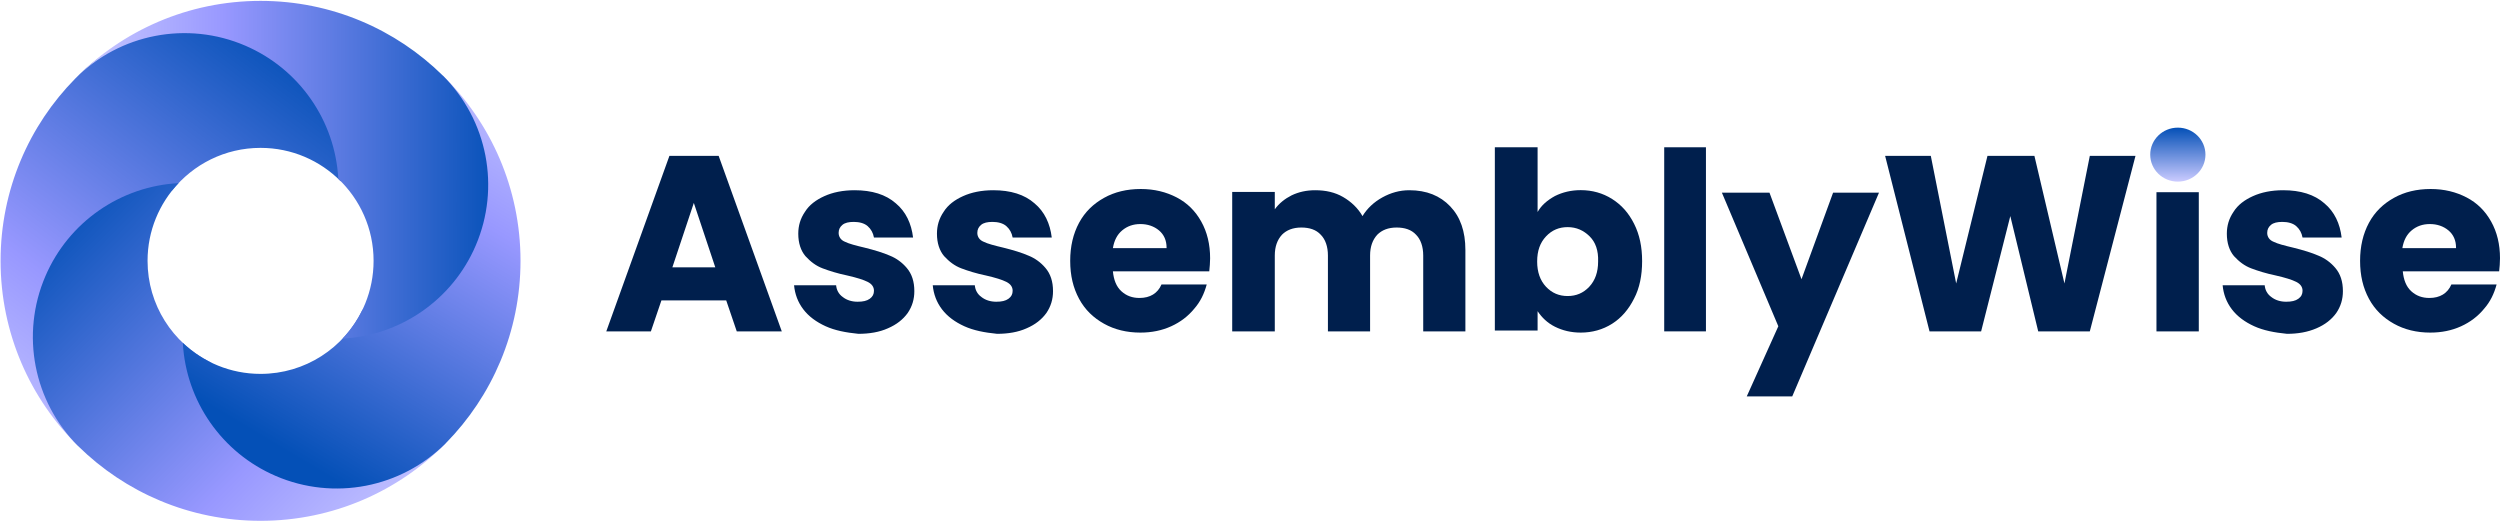
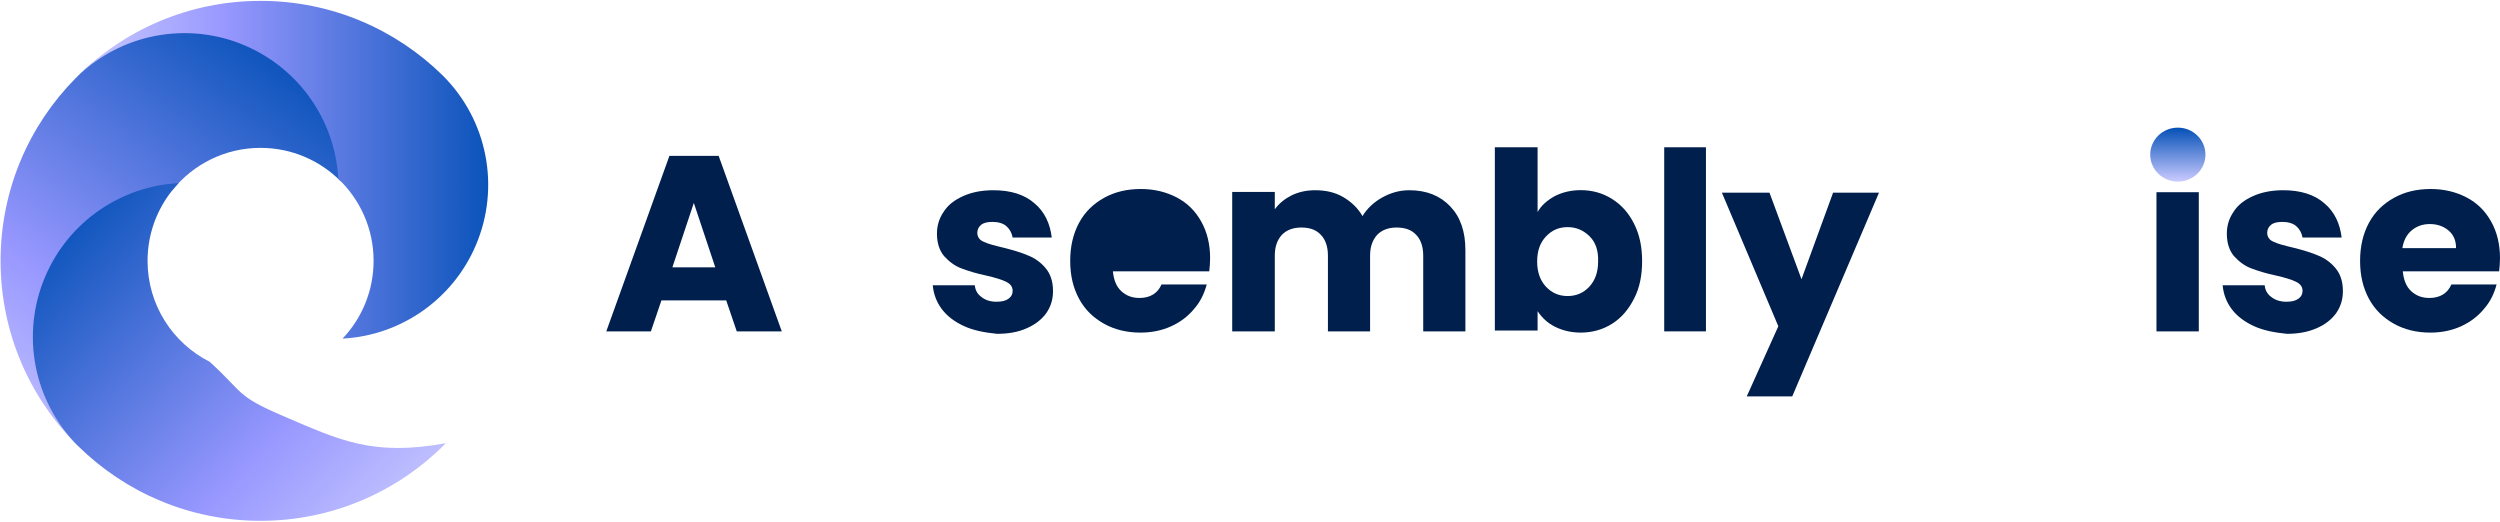
<svg xmlns="http://www.w3.org/2000/svg" width="2037" height="425" xml:space="preserve" overflow="hidden">
  <defs>
    <clipPath id="clip0">
      <rect x="2331" y="1616" width="2037" height="425" />
    </clipPath>
    <linearGradient x1="4105.5" y1="1764" x2="4105.5" y2="1720" gradientUnits="userSpaceOnUse" spreadMethod="reflect" id="fill1">
      <stop offset="0" stop-color="#CBCBFF" />
      <stop offset="0.5" stop-color="#678DDB" />
      <stop offset="1" stop-color="#0450B7" />
    </linearGradient>
    <clipPath id="clip2">
      <path d="M2608.52 1763.6C2665.56 1714.73 2591.35 1662.24 2546.69 1643.03 2499.39 1622.71 2435.97 1635.08 2392.33 1680.01 2354.67 1718.21 2331.47 1770.66 2331.47 1828.54 2331.47 1887.66 2355.69 1941.08 2394.71 1979.5 2372.73 1935 2372.01 1893.1 2392.33 1845.84 2410.18 1804.27 2439.46 1792.63 2471.5 1770.91 2488.38 1749.92 2514.26 1736.49 2543.29 1736.49 2568.79 1736.49 2591.86 1746.86 2608.52 1763.6" />
    </clipPath>
    <linearGradient x1="2343" y1="2005.67" x2="2595.91" y2="1673.02" gradientUnits="userSpaceOnUse" spreadMethod="pad" id="fill3">
      <stop offset="0" stop-color="#CBCBFF" />
      <stop offset="0.35" stop-color="#9898FF" />
      <stop offset="1" stop-color="#0450B7" />
    </linearGradient>
    <clipPath id="clip4">
      <path d="M2476.48 1765.22C2429.13 1767.77 2386.89 1796.92 2367.98 1841.04 2347.66 1888.34 2358.28 1943.21 2394.75 1979.54 2433 2017.16 2485.44 2040.36 2543.33 2040.36 2602.45 2040.36 2655.87 2016.14 2694.29 1977.12 2634.36 1988 2607.89 1974.74 2560.58 1954.47 2523.1 1938.36 2529.73 1936.15 2501.85 1910.78 2471.84 1895.65 2451.23 1864.5 2451.23 1828.54 2451.23 1804.02 2460.84 1781.71 2476.48 1765.22" />
    </clipPath>
    <linearGradient x1="2673.09" y1="2051.92" x2="2388.21" y2="1772.65" gradientUnits="userSpaceOnUse" spreadMethod="pad" id="fill5">
      <stop offset="0" stop-color="#CBCBFF" />
      <stop offset="0.35" stop-color="#9898FF" />
      <stop offset="1" stop-color="#0450B7" />
    </linearGradient>
    <clipPath id="clip6">
      <path d="M2479.96 1895.35C2482.51 1942.7 2511.67 1984.94 2555.78 2003.85 2603.08 2024.17 2657.95 2013.54 2694.29 1977.08 2731.9 1938.83 2755.11 1886.38 2755.11 1828.54 2755.11 1769.42 2730.88 1716 2691.87 1677.58 2700.88 1729.18 2698.67 1763.98 2678.35 1811.29 2662.41 1848.39 2652.26 1841.46 2626.16 1868.75 2611.24 1899.47 2579.75 1920.64 2543.29 1920.64 2518.76 1920.64 2496.45 1911.03 2479.96 1895.35" />
    </clipPath>
    <linearGradient x1="2736.35" y1="1652.68" x2="2544.76" y2="1972.26" gradientUnits="userSpaceOnUse" spreadMethod="pad" id="fill7">
      <stop offset="0" stop-color="#CBCBFF" />
      <stop offset="0.35" stop-color="#9898FF" />
      <stop offset="1" stop-color="#0450B7" />
    </linearGradient>
    <clipPath id="clip8">
      <path d="M2610.1 1891.91C2657.44 1889.36 2699.69 1860.2 2718.6 1816.09 2738.91 1768.79 2728.29 1713.92 2691.82 1677.58 2653.62 1639.97 2601.17 1616.72 2543.29 1616.72 2484.17 1616.72 2430.75 1640.95 2392.33 1679.96 2428.62 1643.5 2483.53 1632.87 2530.83 1653.19 2574.95 1672.14 2604.1 1714.39 2606.65 1761.69 2624.33 1778.48 2635.39 1802.19 2635.39 1828.5 2635.39 1853.11 2625.78 1875.38 2610.1 1891.91" />
    </clipPath>
    <linearGradient x1="2392.32" y1="1754.32" x2="2738.94" y2="1754.32" gradientUnits="userSpaceOnUse" spreadMethod="pad" id="fill9">
      <stop offset="0" stop-color="#CBCBFF" />
      <stop offset="0.35" stop-color="#9898FF" />
      <stop offset="1" stop-color="#0450B7" />
    </linearGradient>
  </defs>
  <g clip-path="url(#clip0)" transform="translate(-2331 -1616)">
    <path d="M2922.73 1860.79 2869.92 1860.79 2861.35 1886 2825 1886 2876.44 1743 2916.56 1743 2968 1886 2931.31 1886 2922.73 1860.79ZM2913.82 1833.84 2896.33 1781.34 2878.84 1833.84 2913.82 1833.84Z" fill="#001F4D" fill-rule="evenodd" />
-     <path d="M3003.7 1881.81C2996.16 1878.36 2989.99 1873.89 2985.54 1868.04 2981.08 1862.19 2978.69 1855.65 2978 1848.43L3012.27 1848.43C3012.61 1852.21 3014.32 1855.65 3017.75 1858.06 3020.83 1860.47 3024.94 1861.85 3029.74 1861.85 3034.2 1861.85 3037.28 1861.16 3039.68 1859.44 3042.08 1857.72 3043.1 1855.65 3043.1 1852.9 3043.1 1849.8 3041.39 1847.39 3037.97 1845.67 3034.54 1843.95 3029.06 1842.23 3021.52 1840.51 3013.29 1838.79 3006.78 1836.73 3001.3 1834.66 2995.82 1832.6 2991.36 1829.16 2987.25 1824.68 2983.48 1820.21 2981.43 1814.01 2981.43 1806.44 2981.43 1799.91 2983.14 1794.06 2986.91 1788.55 2990.34 1783.04 2995.82 1778.91 3002.67 1775.82 3009.52 1772.72 3017.75 1771 3027.34 1771 3041.39 1771 3052.7 1774.44 3060.92 1781.67 3069.15 1788.55 3073.6 1798.19 3074.97 1809.54L3043.1 1809.54C3042.42 1805.76 3040.71 1802.66 3037.97 1800.25 3035.22 1797.84 3031.11 1796.81 3026.66 1796.81 3022.55 1796.81 3019.46 1797.5 3017.41 1799.22 3015.35 1800.94 3014.32 1803 3014.32 1805.76 3014.32 1808.85 3016.04 1811.61 3019.46 1812.98 3022.89 1814.7 3028.37 1816.08 3035.57 1817.8 3043.79 1819.86 3050.64 1821.93 3056.13 1824.34 3061.27 1826.4 3066.06 1829.84 3069.83 1834.32 3073.94 1839.14 3076 1845.33 3076 1853.24 3076 1859.78 3074.29 1865.63 3070.52 1871.14 3066.75 1876.3 3061.61 1880.43 3054.41 1883.53 3047.56 1886.62 3039.34 1888 3030.43 1888 3020.15 1886.97 3011.24 1885.25 3003.7 1881.81Z" fill="#001F4D" fill-rule="evenodd" />
    <path d="M3116.7 1881.81C3109.16 1878.36 3102.99 1873.89 3098.54 1868.04 3094.08 1862.19 3091.69 1855.65 3091 1848.43L3125.27 1848.43C3125.61 1852.21 3127.32 1855.65 3130.75 1858.06 3133.83 1860.47 3137.94 1861.85 3142.74 1861.85 3147.2 1861.85 3150.28 1861.16 3152.68 1859.44 3155.08 1857.72 3156.1 1855.65 3156.1 1852.9 3156.1 1849.8 3154.39 1847.39 3150.97 1845.67 3147.54 1843.95 3142.06 1842.23 3134.52 1840.51 3126.29 1838.79 3119.78 1836.73 3114.3 1834.66 3108.82 1832.6 3104.36 1829.16 3100.25 1824.68 3096.48 1820.21 3094.43 1814.01 3094.43 1806.44 3094.43 1799.91 3096.14 1794.06 3099.91 1788.55 3103.34 1783.04 3108.82 1778.91 3115.67 1775.82 3122.52 1772.72 3130.75 1771 3140.34 1771 3154.39 1771 3165.7 1774.44 3173.92 1781.67 3182.15 1788.55 3186.6 1798.19 3187.97 1809.54L3156.1 1809.54C3155.42 1805.76 3153.71 1802.66 3150.97 1800.25 3148.22 1797.84 3144.11 1796.81 3139.66 1796.81 3135.55 1796.81 3132.46 1797.5 3130.41 1799.22 3128.35 1800.94 3127.32 1803 3127.32 1805.76 3127.32 1808.85 3129.04 1811.61 3132.46 1812.98 3135.89 1814.7 3141.37 1816.08 3148.57 1817.8 3156.79 1819.86 3163.64 1821.93 3169.13 1824.34 3174.27 1826.4 3179.06 1829.84 3182.83 1834.32 3186.94 1839.14 3189 1845.33 3189 1853.24 3189 1859.78 3187.29 1865.63 3183.52 1871.14 3179.75 1876.3 3174.61 1880.43 3167.41 1883.53 3160.56 1886.62 3152.34 1888 3143.43 1888 3133.15 1886.97 3124.24 1885.25 3116.7 1881.81Z" fill="#001F4D" fill-rule="evenodd" />
-     <path d="M3316.31 1837.1 3237.79 1837.1C3238.47 1843.99 3240.54 1849.49 3244.67 1853.28 3248.81 1857.06 3253.63 1858.78 3259.48 1858.78 3268.09 1858.78 3274.29 1855 3277.39 1847.77L3314.24 1847.77C3312.18 1855.34 3309.08 1861.88 3303.91 1867.73 3299.09 1873.58 3292.89 1878.4 3285.31 1881.84 3277.74 1885.28 3269.47 1887 3260.17 1887 3249.15 1887 3239.16 1884.59 3230.55 1879.77 3221.94 1874.96 3215.05 1868.42 3210.23 1859.47 3205.41 1850.52 3203 1840.54 3203 1828.5 3203 1816.8 3205.41 1806.48 3210.23 1797.53 3215.05 1788.58 3221.94 1782.04 3230.55 1777.23 3239.16 1772.41 3249.15 1770 3260.52 1770 3271.54 1770 3281.18 1772.41 3289.79 1776.88 3298.4 1781.36 3304.95 1787.89 3309.77 1796.5 3314.59 1805.1 3317 1815.08 3317 1826.44 3317 1830.22 3316.66 1833.32 3316.31 1837.1ZM3281.53 1817.83C3281.53 1811.98 3279.46 1807.16 3275.33 1803.72 3271.19 1800.28 3266.03 1798.56 3260.17 1798.56 3254.32 1798.56 3249.5 1800.28 3245.36 1803.72 3241.23 1807.16 3238.82 1811.98 3237.79 1818.18L3281.53 1818.18Z" fill="#001F4D" fill-rule="evenodd" />
+     <path d="M3316.31 1837.1 3237.79 1837.1C3238.47 1843.99 3240.54 1849.49 3244.67 1853.28 3248.81 1857.06 3253.63 1858.78 3259.48 1858.78 3268.09 1858.78 3274.29 1855 3277.39 1847.77L3314.24 1847.77C3312.18 1855.34 3309.08 1861.88 3303.91 1867.73 3299.09 1873.58 3292.89 1878.4 3285.31 1881.84 3277.74 1885.28 3269.47 1887 3260.17 1887 3249.15 1887 3239.16 1884.59 3230.55 1879.77 3221.94 1874.96 3215.05 1868.42 3210.23 1859.47 3205.41 1850.52 3203 1840.54 3203 1828.5 3203 1816.8 3205.41 1806.48 3210.23 1797.53 3215.05 1788.58 3221.94 1782.04 3230.55 1777.23 3239.16 1772.41 3249.15 1770 3260.52 1770 3271.54 1770 3281.18 1772.41 3289.79 1776.88 3298.4 1781.36 3304.95 1787.89 3309.77 1796.5 3314.59 1805.1 3317 1815.08 3317 1826.44 3317 1830.22 3316.66 1833.32 3316.31 1837.1ZM3281.53 1817.83L3281.53 1818.18Z" fill="#001F4D" fill-rule="evenodd" />
    <path d="M3512.63 1784.12C3520.88 1792.76 3525 1804.5 3525 1819.69L3525 1886 3490.64 1886 3490.64 1824.18C3490.64 1816.93 3488.58 1811.06 3484.8 1807.26 3481.02 1803.12 3475.52 1801.39 3469 1801.39 3462.12 1801.39 3456.97 1803.46 3453.19 1807.26 3449.41 1811.41 3447.35 1816.93 3447.35 1824.18L3447.35 1886 3412.99 1886 3412.99 1824.18C3412.99 1816.93 3410.93 1811.06 3407.15 1807.26 3403.37 1803.12 3397.88 1801.39 3391.35 1801.39 3384.48 1801.39 3379.32 1803.46 3375.54 1807.26 3371.76 1811.41 3369.7 1816.93 3369.7 1824.18L3369.7 1886 3335 1886 3335 1772.38 3369.7 1772.38 3369.7 1786.54C3373.14 1781.71 3377.95 1777.91 3383.45 1775.14 3389.29 1772.38 3395.47 1771 3402.69 1771 3411.27 1771 3418.83 1772.73 3425.36 1776.53 3431.89 1780.32 3437.39 1785.5 3441.17 1792.07 3444.95 1785.85 3450.44 1780.67 3457.31 1776.87 3464.19 1773.07 3471.4 1771 3479.3 1771 3493.39 1771 3504.39 1775.49 3512.63 1784.12Z" fill="#001F4D" fill-rule="evenodd" />
    <path d="M3597.97 1775.72C3604.17 1772.64 3611.07 1770.93 3619 1770.93 3628.31 1770.93 3636.93 1773.32 3644.52 1778.12 3652.1 1782.91 3657.97 1789.41 3662.45 1798.32 3666.93 1807.22 3669 1817.15 3669 1828.79 3669 1840.43 3666.93 1850.71 3662.45 1859.27 3657.97 1868.17 3652.1 1875.02 3644.52 1879.81 3636.93 1884.6 3628.31 1887 3619 1887 3611.07 1887 3604.17 1885.29 3597.97 1882.21 3591.76 1879.12 3587.28 1874.67 3583.83 1869.54L3583.83 1885.29 3549 1885.29 3549 1736 3583.83 1736 3583.83 1788.73C3586.93 1783.25 3591.76 1779.14 3597.97 1775.72ZM3626.24 1808.59C3621.41 1803.8 3615.55 1801.06 3608.31 1801.06 3601.41 1801.06 3595.55 1803.45 3590.72 1808.59 3585.9 1813.73 3583.48 1820.23 3583.48 1829.13 3583.48 1837.69 3585.9 1844.54 3590.72 1849.68 3595.55 1854.81 3601.41 1857.21 3608.31 1857.21 3615.21 1857.21 3621.07 1854.81 3625.9 1849.68 3630.72 1844.54 3633.14 1837.69 3633.14 1829.13 3633.48 1820.23 3631.07 1813.38 3626.24 1808.59Z" fill="#001F4D" fill-rule="evenodd" />
    <path d="M3721 1736 3721 1886 3687 1886 3687 1736 3721 1736Z" fill="#001F4D" fill-rule="evenodd" />
    <path d="M3862 1773 3791.31 1939 3754.25 1939 3779.98 1881.84 3734 1773 3772.78 1773 3798.86 1843.51 3824.6 1773 3862 1773Z" fill="#001F4D" fill-rule="evenodd" />
-     <path d="M4071 1743 4033.78 1886 3991.74 1886 3969 1792.05 3945.22 1886 3903.18 1886 3867 1743 3904.22 1743 3924.89 1846.97 3950.39 1743 3988.64 1743 4013.11 1846.97 4033.78 1743 4071 1743Z" fill="#001F4D" fill-rule="evenodd" />
    <path d="M4090.81 1755.39C4087.05 1751.95 4085 1747.47 4085 1741.95 4085 1736.44 4087.05 1731.96 4090.81 1728.51 4094.57 1725.07 4099.69 1723 4105.5 1723 4111.31 1723 4116.43 1724.72 4120.19 1728.51 4123.95 1731.96 4126 1736.44 4126 1741.95 4126 1747.12 4123.95 1751.6 4120.19 1755.39 4116.43 1758.84 4111.65 1760.91 4105.5 1760.91 4099.69 1760.91 4094.57 1759.18 4090.81 1755.39ZM4122.58 1772.62 4122.58 1886 4088.08 1886 4088.08 1772.62 4122.58 1772.62Z" fill="#001F4D" fill-rule="evenodd" />
    <path d="M4167.7 1881.81C4160.16 1878.36 4153.99 1873.89 4149.54 1868.04 4145.08 1862.19 4142.69 1855.65 4142 1848.43L4176.27 1848.43C4176.61 1852.21 4178.32 1855.65 4181.75 1858.06 4184.83 1860.47 4188.94 1861.85 4193.74 1861.85 4198.2 1861.85 4201.28 1861.16 4203.68 1859.44 4206.08 1857.72 4207.11 1855.65 4207.11 1852.9 4207.11 1849.8 4205.39 1847.39 4201.97 1845.67 4198.54 1843.95 4193.06 1842.23 4185.52 1840.51 4177.29 1838.79 4170.78 1836.73 4165.3 1834.66 4159.82 1832.6 4155.36 1829.16 4151.25 1824.68 4147.48 1820.21 4145.43 1814.01 4145.43 1806.44 4145.43 1799.91 4147.14 1794.06 4150.91 1788.55 4154.34 1783.04 4159.82 1778.91 4166.67 1775.82 4173.52 1772.72 4181.75 1771 4191.34 1771 4205.39 1771 4216.7 1774.44 4224.92 1781.67 4233.15 1788.55 4237.6 1798.19 4238.97 1809.54L4207.11 1809.54C4206.42 1805.76 4204.71 1802.66 4201.97 1800.25 4199.22 1797.84 4195.11 1796.81 4190.66 1796.81 4186.55 1796.81 4183.46 1797.5 4181.41 1799.22 4179.35 1800.94 4178.32 1803 4178.32 1805.76 4178.32 1808.85 4180.04 1811.61 4183.46 1812.98 4186.89 1814.7 4192.37 1816.08 4199.57 1817.8 4207.79 1819.86 4214.64 1821.93 4220.13 1824.34 4225.27 1826.4 4230.06 1829.84 4233.83 1834.32 4237.94 1839.14 4240 1845.33 4240 1853.24 4240 1859.78 4238.29 1865.63 4234.52 1871.14 4230.75 1876.3 4225.61 1880.43 4218.41 1883.53 4211.22 1886.62 4203.34 1888 4194.43 1888 4184.15 1886.97 4175.24 1885.25 4167.7 1881.81Z" fill="#001F4D" fill-rule="evenodd" />
    <path d="M4367.31 1837.1 4288.79 1837.1C4289.47 1843.99 4291.54 1849.49 4295.67 1853.28 4299.81 1857.06 4304.63 1858.78 4310.48 1858.78 4319.09 1858.78 4325.29 1855 4328.39 1847.77L4365.24 1847.77C4363.18 1855.34 4360.08 1861.88 4354.91 1867.73 4350.09 1873.58 4343.89 1878.4 4336.31 1881.84 4328.74 1885.28 4320.47 1887 4311.17 1887 4300.15 1887 4290.16 1884.59 4281.55 1879.77 4272.94 1874.96 4266.05 1868.42 4261.23 1859.47 4256.41 1850.52 4254 1840.54 4254 1828.5 4254 1816.8 4256.41 1806.48 4261.23 1797.53 4266.05 1788.58 4272.94 1782.04 4281.55 1777.23 4290.16 1772.41 4300.15 1770 4311.52 1770 4322.54 1770 4332.18 1772.41 4340.79 1776.88 4349.4 1781.36 4355.95 1787.89 4360.77 1796.5 4365.59 1805.1 4368 1815.08 4368 1826.44 4368 1830.22 4367.66 1833.66 4367.31 1837.1ZM4332.18 1817.83C4332.18 1811.98 4330.12 1807.16 4325.98 1803.72 4321.85 1800.28 4316.68 1798.56 4310.83 1798.56 4304.97 1798.56 4300.15 1800.28 4296.02 1803.72 4291.89 1807.16 4289.47 1811.98 4288.44 1818.18L4332.18 1818.18Z" fill="#001F4D" fill-rule="evenodd" />
    <path d="M4128 1742C4128 1754.15 4117.93 1764 4105.5 1764 4093.07 1764 4083 1754.15 4083 1742 4083 1729.85 4093.07 1720 4105.5 1720 4117.93 1720 4128 1729.85 4128 1742Z" fill="url(#fill1)" fill-rule="evenodd" />
    <g>
      <g>
        <g>
          <g clip-path="url(#clip2)">
            <path d="M2331.47 1622.71 2665.52 1622.71 2665.52 1979.54 2331.47 1979.54Z" fill="url(#fill3)" />
          </g>
          <g clip-path="url(#clip4)">
            <path d="M2347.66 1765.22 2694.29 1765.22 2694.29 2040.36 2347.66 2040.36Z" fill="url(#fill5)" />
          </g>
          <g clip-path="url(#clip6)">
-             <path d="M2479.96 1677.58 2755.11 1677.58 2755.11 2024.21 2479.96 2024.21Z" fill="url(#fill7)" />
-           </g>
+             </g>
          <g clip-path="url(#clip8)">
            <path d="M2392.33 1616.72 2738.96 1616.72 2738.96 1891.87 2392.33 1891.87Z" fill="url(#fill9)" />
          </g>
        </g>
      </g>
    </g>
  </g>
</svg>